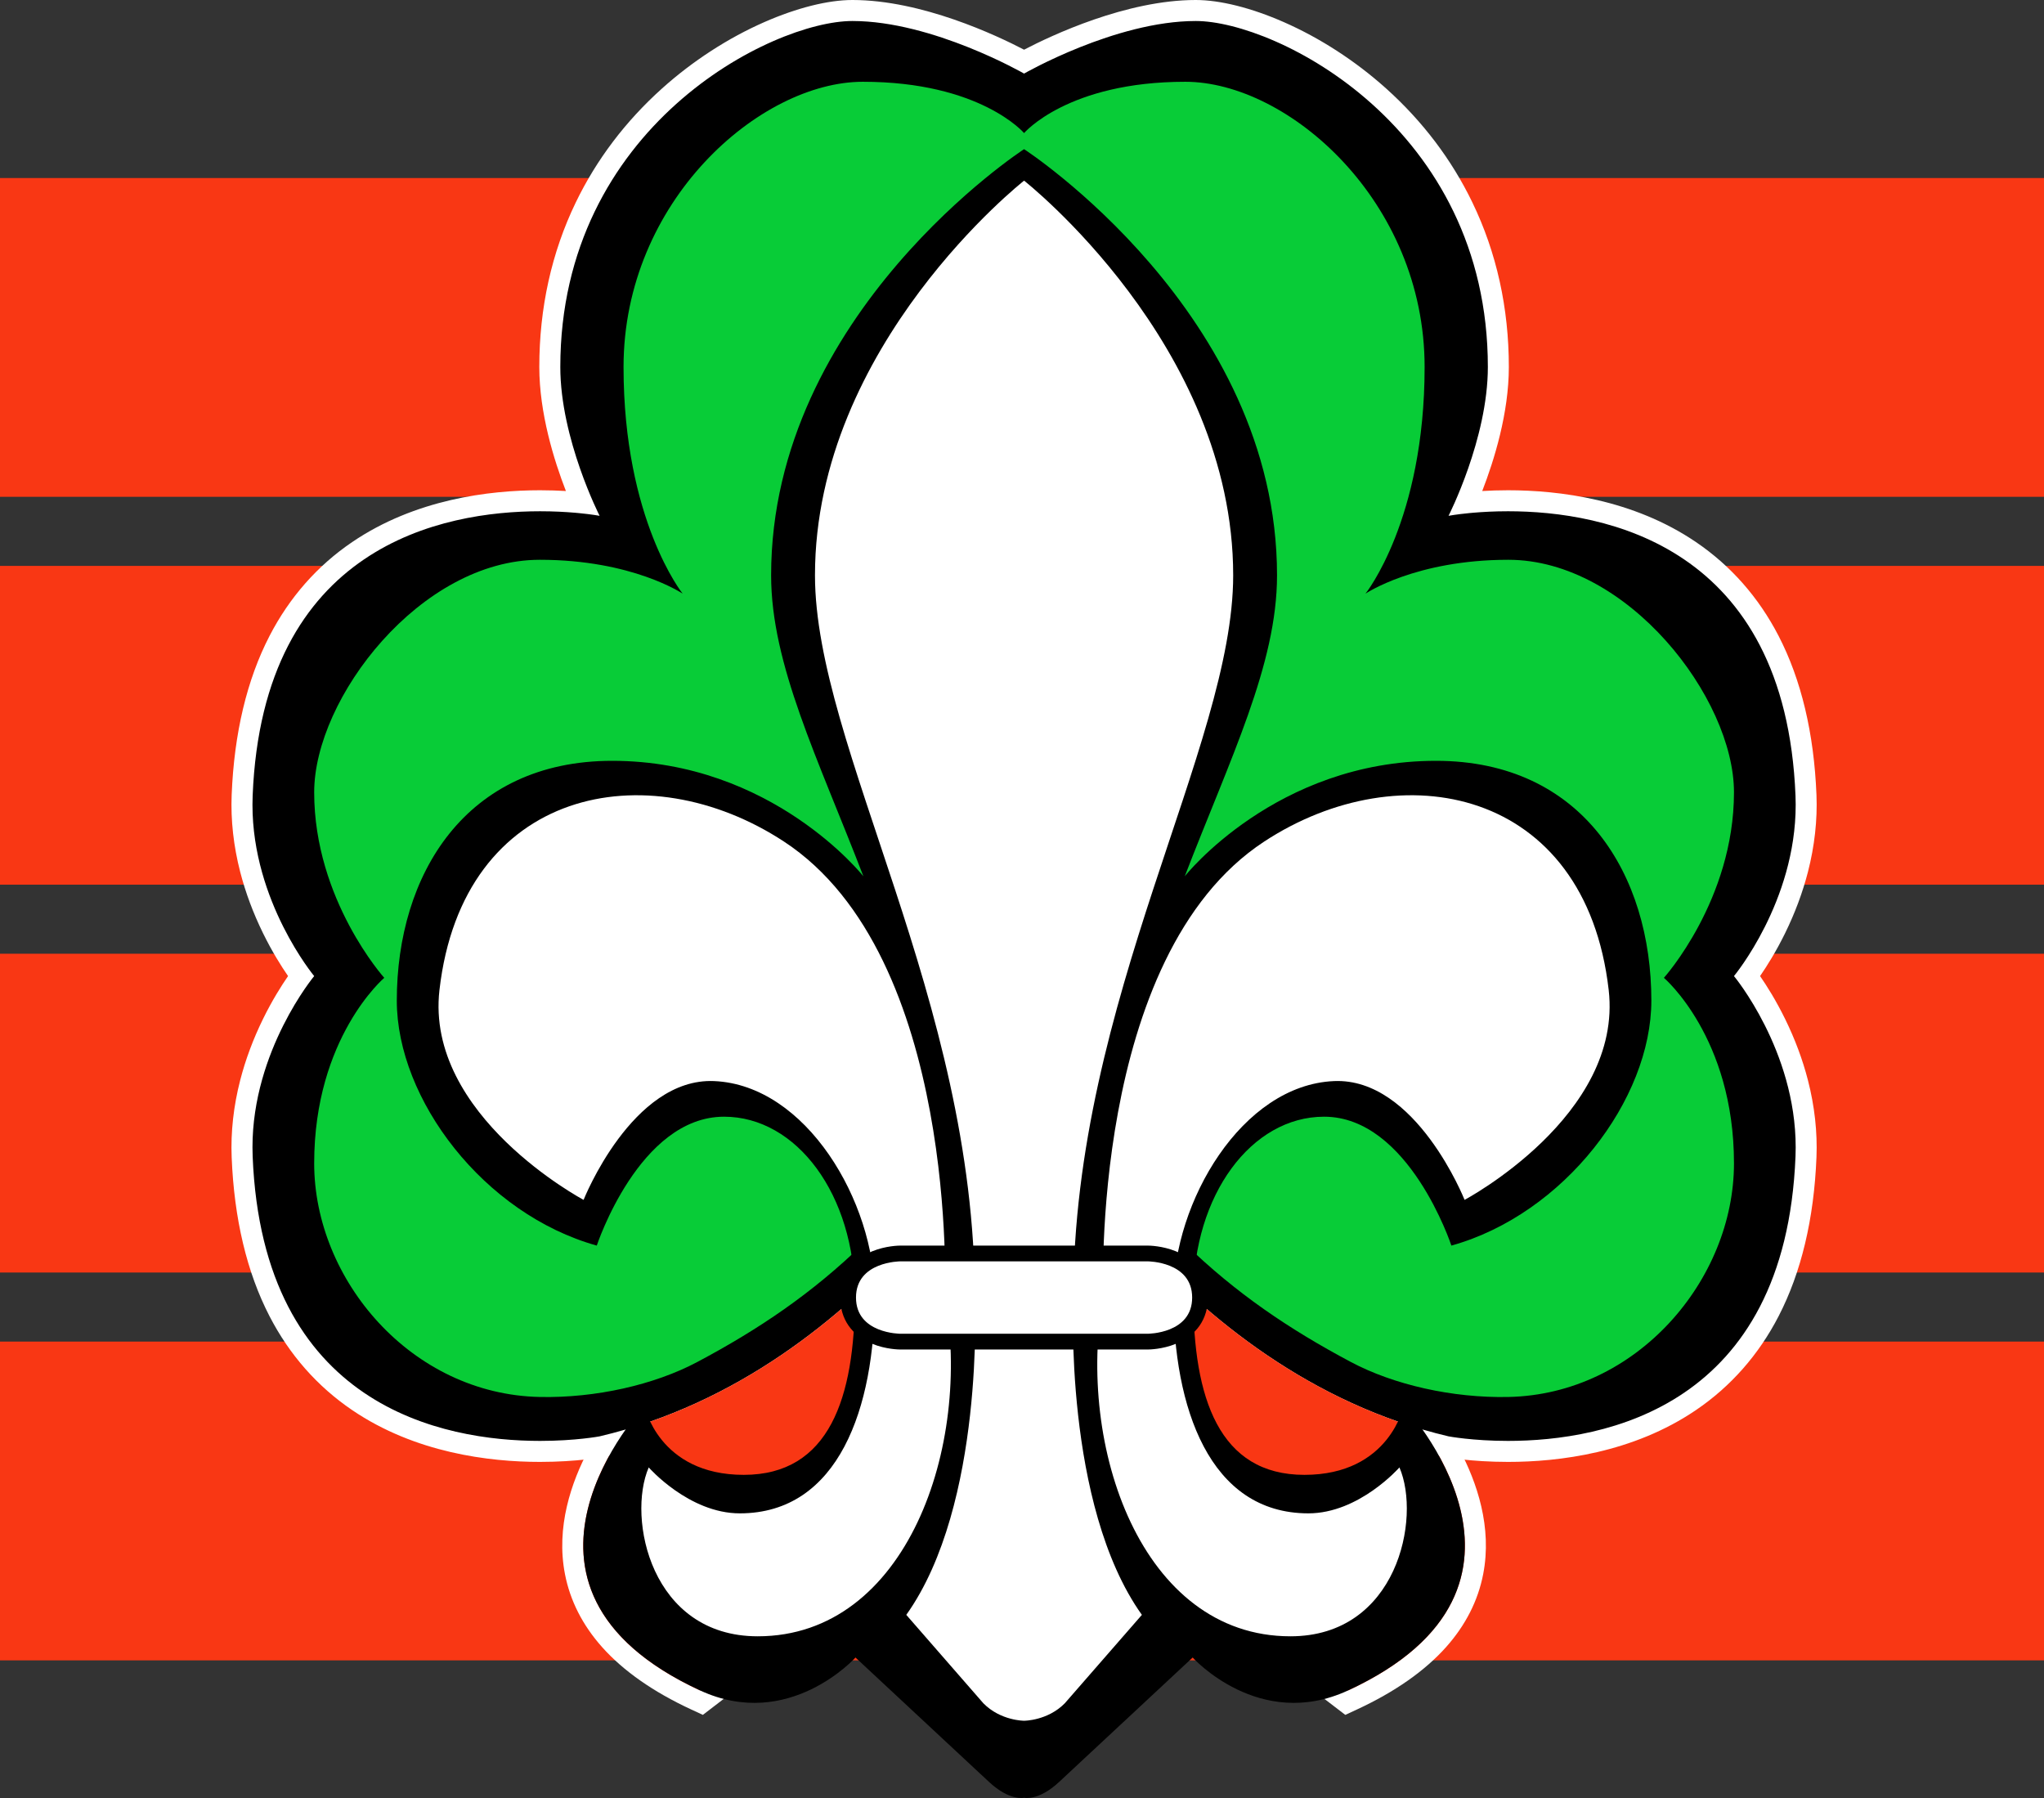
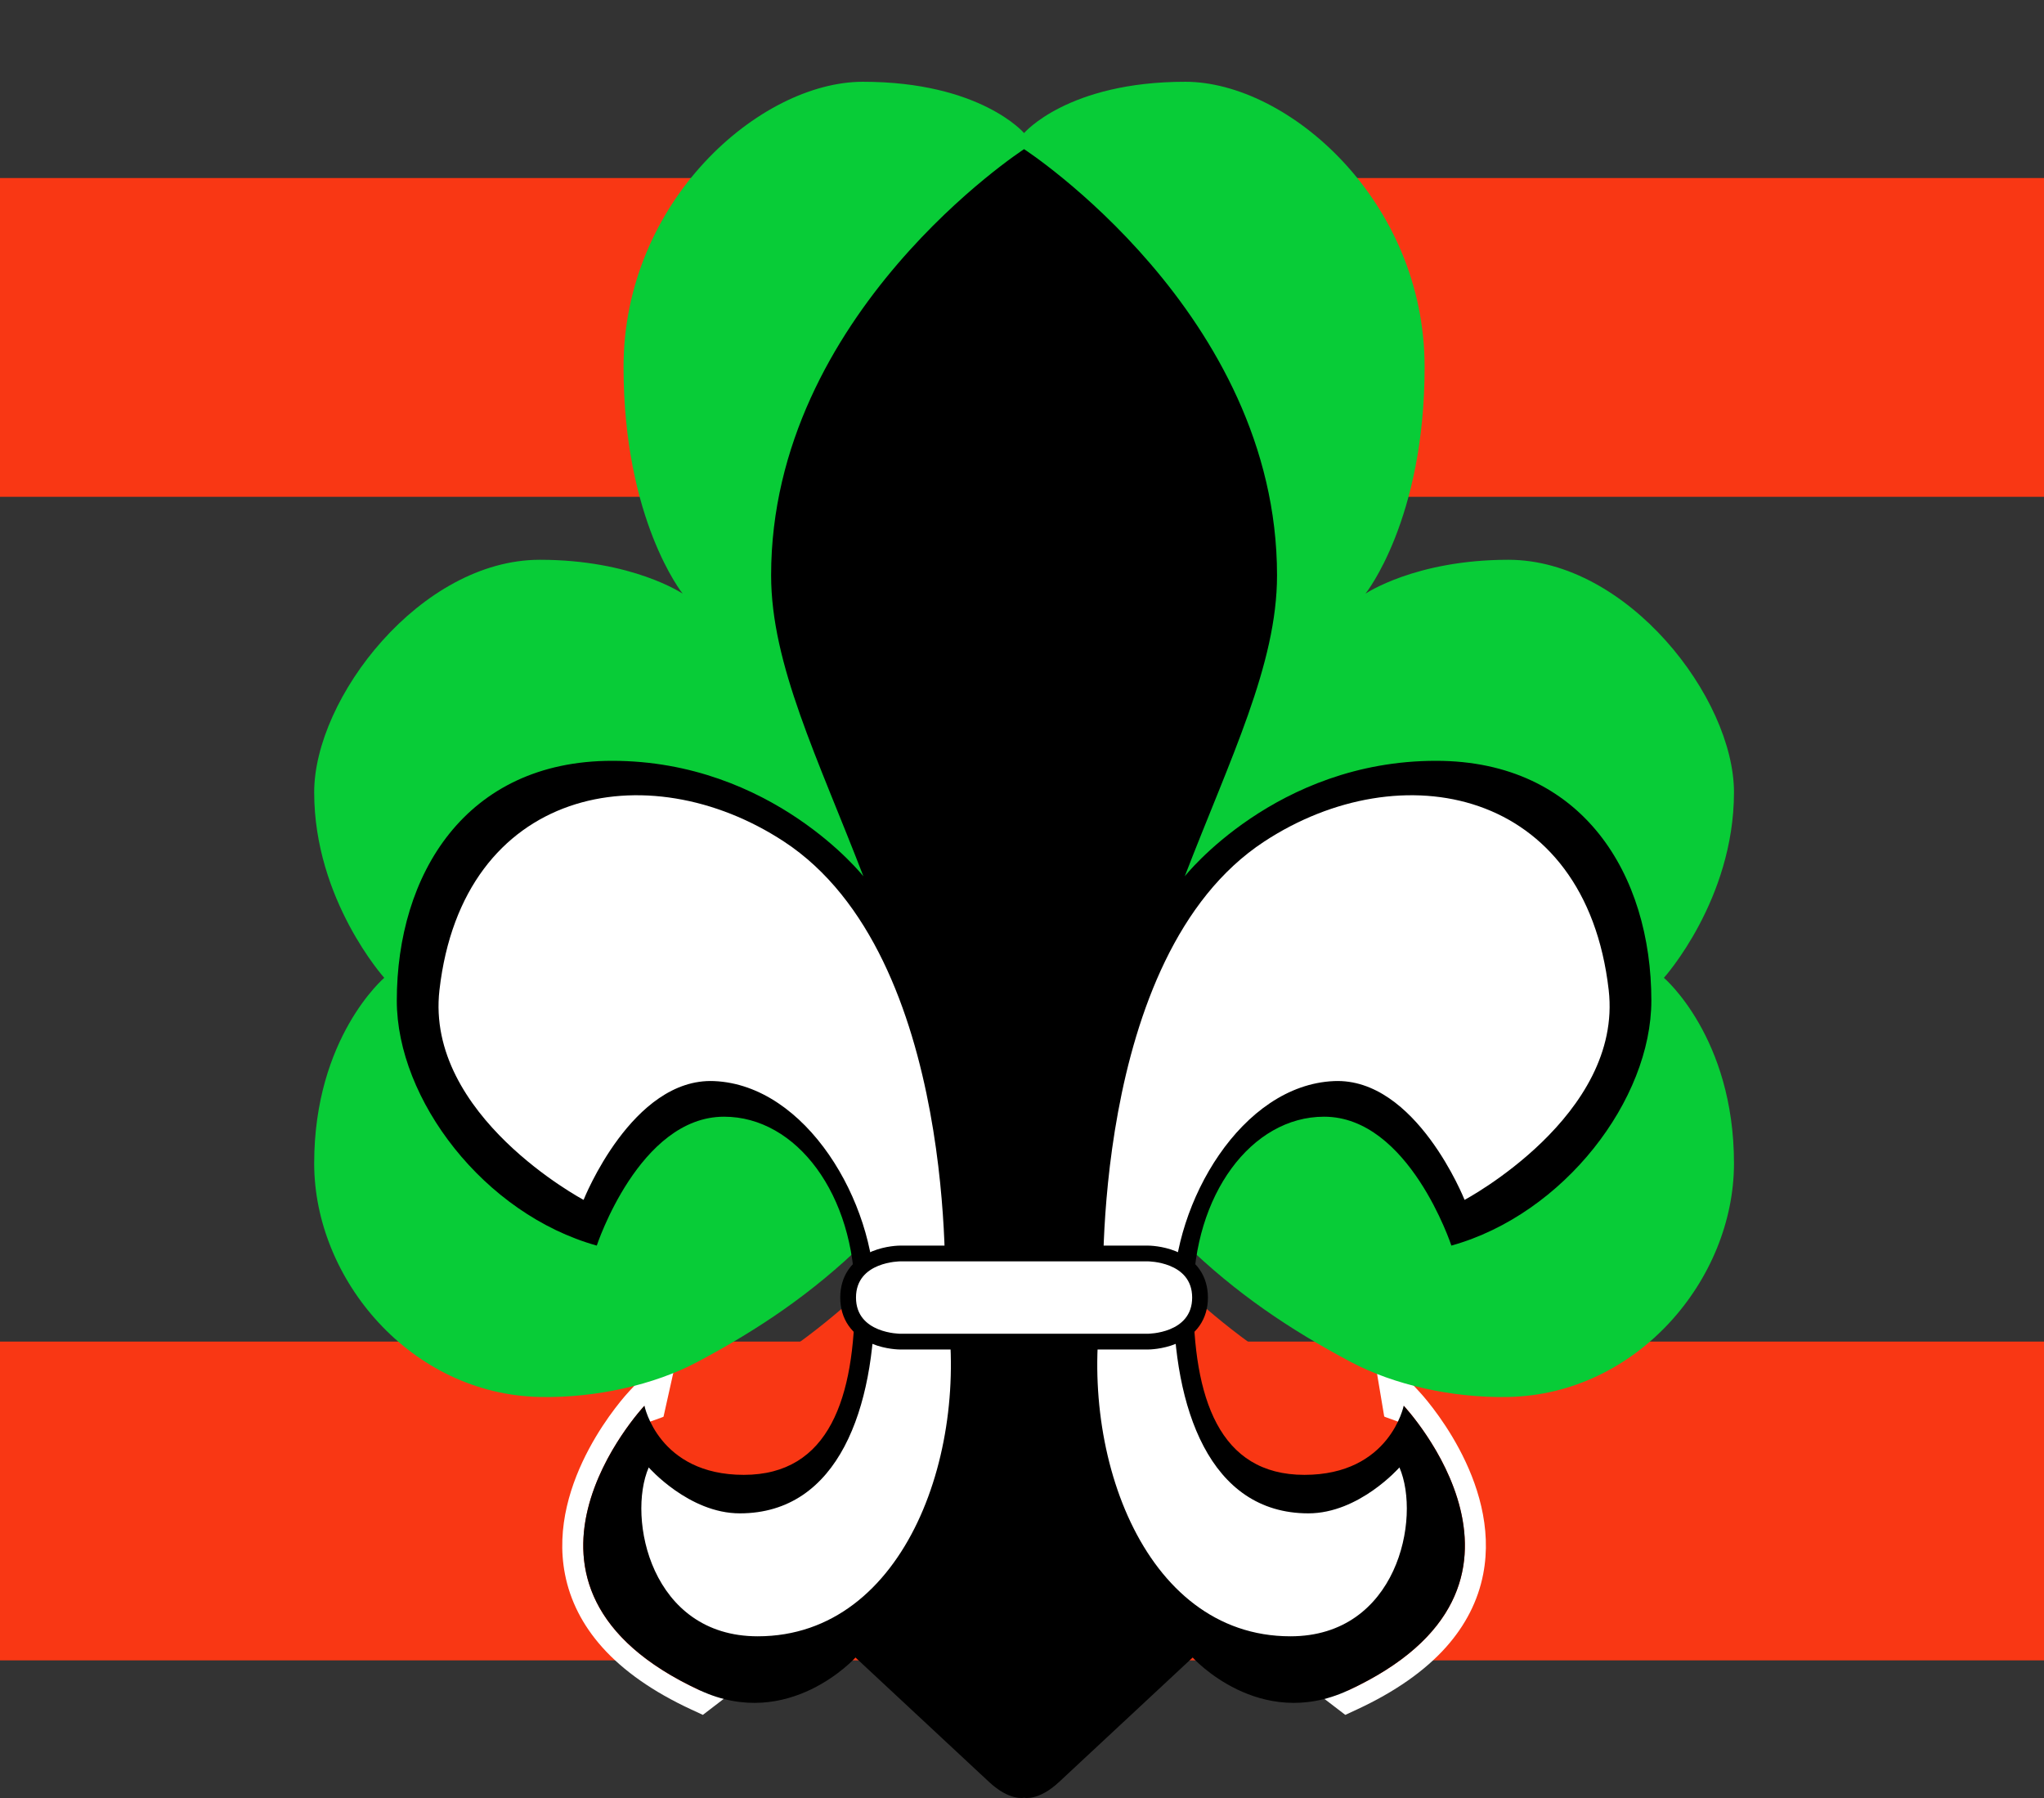
<svg xmlns="http://www.w3.org/2000/svg" version="1.1" width="337.176" height="296.581" viewBox="0 0 389.333 342.458" overflow="visible" enable-background="new 0 0 389.333 342.458" xml:space="preserve">
  <rect x="0" y="0" width="389.333" height="342.458" fill="#333333" stroke="none" />
  <g id="Layer_2">
    <g>
      <rect y="33.909" fill="#F93714" width="389.333" height="60.717" />
-       <rect y="107.781" fill="#F93714" width="389.333" height="60.717" />
-       <rect y="181.653" fill="#F93714" width="389.333" height="60.717" />
      <rect y="255.525" fill="#F93714" width="389.333" height="60.717" />
    </g>
  </g>
  <g id="Layer_3">
    <g>
      <path fill="#F93714" d="M121.294,266.374c-0.614,0.653-14.992,16.2-11.718,33.067c1.944,10.013,9.665,18.206,22.948,24.353     l1.098,0.508c0,0,36.495-28.019,37.574-28.847c1.334,0.026,47.662,0.924,48.896,0.948c1.013,0.775,36.412,27.897,36.412,27.897     l1.097-0.507c23.994-11.104,25.319-26.772,22.205-37.962c-1.591-5.719-4.481-10.694-6.627-13.86     c-4.336-6.402-5.194-6.308-6.025-6.217l-2.103,0.231c0,0,3.915,23.405,4.579,27.377c-4.316-0.084-46.93-0.91-48.147-0.934     c-1.001-0.767-26.483-20.291-26.483-20.291s-24.065,18.475-25.127,19.29c-1.301-0.025-45.746-0.887-50.137-0.972     c0.869-3.896,6.56-29.408,6.56-29.408L121.294,266.374z" />
      <path fill="#FFFFFF" d="M261.248,255.377l2.179,13.026l3.833,22.913l-46.396-0.898l-5.434-0.105l5.356,4.104l-6.748-0.131     l4.314,3.306l35.975,27.563l1.919,1.47l2.194-1.015c7.229-3.347,12.95-7.349,17.003-11.896c3.709-4.163,6.087-8.836,7.067-13.89     c3.467-17.861-11.581-34.134-12.223-34.818L261.248,255.377L261.248,255.377z M272,295.409l-4.628-27.666l0,0l0,0     c0,0,11.646,12.402,11.655,26.611c0.007,9.448-5.133,19.696-22.268,27.625l-35.974-27.563l0,0l0,0l47.146,0.913l0,0l0.069,0.002     l0,0L272,295.409L272,295.409z M129.837,254.354l-10.001,10.65c-0.642,0.685-15.69,16.957-12.223,34.818     c0.981,5.054,3.359,9.727,7.068,13.89c4.052,4.548,9.773,8.55,17.003,11.896l2.196,1.016l1.92-1.473l37.17-28.537l3.97-3.049     l-6.406-0.124l5.083-3.902l-5.005-0.097l-48.393-0.938l4.437-19.891L129.837,254.354L129.837,254.354z M111.096,294.354     c0.01-14.209,11.656-26.611,11.656-26.611l0,0l0,0l-5.502,24.666l3.999,0.077l0,0l0.082,0.002l0,0l49.204,0.954l0,0l0,0     l-37.17,28.537C116.229,314.051,111.09,303.803,111.096,294.354L111.096,294.354z M194.998,269.618l-2.434,1.868l-24.466,18.783     l-3.971,3.049l6.407,0.124l-5.083,3.902l5.004,0.097l50.252,0.975l5.436,0.105l-5.357-4.104l6.747,0.131l-4.314-3.306     l-25.786-19.758L194.998,269.618L194.998,269.618z M170.534,293.442L195,274.659l25.786,19.758l0,0l0,0L170.534,293.442     L170.534,293.442L170.534,293.442z" />
    </g>
    <g>
-       <path d="M195.063,11.728C191.079,9.575,176.086,2,162.363,2c-15.874,0-57.638,20.882-57.638,67.91     c0,10.156,3.889,20.63,6.145,25.855c-8.44-0.894-29.457-1.542-45.464,11.194c-11.995,9.544-18.482,24.528-19.28,44.538     c-0.024,0.612-0.036,1.22-0.036,1.823c0,16.014,8.329,28.665,11.231,32.59c-2.903,3.926-11.231,16.576-11.231,32.591     c0,0.603,0.012,1.211,0.036,1.823c0.798,20.009,7.284,34.993,19.28,44.537c20.058,15.959,48,10.904,49.179,10.681     c48.29-11.36,75.904-57.283,80.478-65.452c4.573,8.169,32.18,54.091,80.392,65.435c1.267,0.241,29.207,5.296,49.266-10.663     c11.995-9.544,18.481-24.528,19.278-44.537c0.024-0.613,0.037-1.222,0.037-1.825c0-16.014-8.329-28.663-11.232-32.589     c2.903-3.926,11.232-16.576,11.232-32.588c0-0.604-0.013-1.212-0.037-1.825c-2.072-51.983-41.884-56.543-58.905-56.091     c-2.458,0.065-4.321,0.175-5.818,0.315c2.258-5.24,6.126-15.683,6.126-25.811C285.4,22.881,243.636,2,227.762,2     C214.038,2,199.046,9.575,195.063,11.728z" />
-       <path fill="#FFFFFF" d="M227.761,0c-13.232,0-27.518,6.763-32.699,9.465C189.881,6.763,175.594,0,162.362,0     c-4.633,0-10.584,1.492-16.757,4.202c-6.921,3.038-13.653,7.402-19.47,12.618c-6.982,6.262-12.524,13.58-16.47,21.75     c-4.605,9.533-6.94,20.077-6.94,31.339c0,8.769,2.794,17.755,5.066,23.614c-1.468-0.087-3.119-0.146-4.914-0.146     c-9.704,0-23.793,1.713-35.804,9.874c-6.64,4.511-11.932,10.521-15.729,17.862c-4.32,8.354-6.748,18.55-7.217,30.304     c-0.191,4.796,0.357,9.732,1.629,14.671c1.008,3.912,2.471,7.835,4.347,11.66c1.726,3.518,3.487,6.309,4.766,8.161     c-1.279,1.853-3.041,4.644-4.766,8.161c-1.876,3.826-3.339,7.749-4.347,11.661c-1.272,4.938-1.82,9.875-1.629,14.672     c0.469,11.754,2.897,21.951,7.218,30.305c3.796,7.341,9.088,13.352,15.729,17.863c12.01,8.159,26.099,9.872,35.803,9.872     c7.045,0,11.876-0.898,12.078-0.938l0.087-0.016l0.086-0.021c12.432-2.926,24.512-8.323,35.904-16.046     c9.057-6.14,17.7-13.754,25.69-22.63c9.086-10.096,15.202-19.439,18.34-24.686c3.138,5.246,9.253,14.59,18.34,24.686     c7.988,8.876,16.633,16.49,25.689,22.63c11.393,7.723,23.473,13.12,35.904,16.046l0.086,0.021l0.086,0.016     c0.202,0.038,5.031,0.938,12.078,0.938c9.704,0,23.792-1.713,35.803-9.874c6.642-4.512,11.934-10.521,15.729-17.862     c4.32-8.354,6.75-18.55,7.219-30.305c0.19-4.796-0.357-9.732-1.629-14.671c-1.008-3.912-2.471-7.836-4.349-11.661     c-1.725-3.518-3.486-6.309-4.766-8.161c1.279-1.853,3.041-4.644,4.766-8.161c1.878-3.825,3.341-7.748,4.349-11.66     c1.271-4.939,1.819-9.875,1.629-14.672c-0.469-11.754-2.898-21.95-7.219-30.305c-3.797-7.341-9.089-13.35-15.729-17.862     c-12.01-8.159-26.099-9.872-35.803-9.872c-1.795,0-3.445,0.059-4.913,0.146c2.272-5.858,5.067-14.845,5.067-23.614     c0-11.262-2.335-21.806-6.94-31.339c-3.947-8.17-9.488-15.488-16.47-21.75c-5.817-5.216-12.55-9.58-19.473-12.618     C238.346,1.492,232.395,0,227.761,0L227.761,0z M195.062,14.014c0,0,17.397-10.014,32.699-10.014     c15.304,0,55.64,20.159,55.64,65.909l0,0l0,0c0,13.667-7.488,28.334-7.488,28.334s1.469-0.277,3.967-0.518l0,0     c0.234-0.023,0.479-0.045,0.73-0.067l0,0c1.809-0.155,4.065-0.281,6.637-0.281c18.381,0,52.848,6.416,54.754,54.199     c0.022,0.566,0.034,1.128,0.034,1.687c0.016,18.498-11.754,32.646-11.754,32.646s11.77,14.149,11.754,32.647     c0,0.559-0.012,1.12-0.034,1.687c-1.906,47.78-36.372,54.2-54.754,54.2c-6.753,0-11.334-0.867-11.334-0.867     c-52.416-12.333-79.762-65.667-79.762-65.667h-2.175c0,0-27.348,53.334-79.763,65.667c0,0-4.584,0.867-11.335,0.867     c-18.381,0-52.849-6.416-54.753-54.2c-0.022-0.566-0.034-1.128-0.034-1.687c-0.016-18.498,11.753-32.647,11.753-32.647     S48.074,171.76,48.09,153.263c0-0.559,0.012-1.121,0.034-1.687c1.904-47.779,36.37-54.199,54.753-54.199     c2.572,0,4.829,0.126,6.638,0.281l0,0c0.252,0.022,0.497,0.044,0.731,0.067l0,0c2.499,0.241,3.966,0.518,3.966,0.518     s-7.487-14.667-7.487-28.334l0,0l0,0C106.725,24.159,147.06,4,162.362,4C177.664,4,195.062,14.014,195.062,14.014L195.062,14.014z     " />
-     </g>
+       </g>
    <path fill="#F93714" d="M268.5,271.513v33.396h-147v-33.355c24.603-7.872,43.113-24.574,55.27-38.895h36.586    C225.491,246.955,243.96,263.623,268.5,271.513z" />
    <path fill="#08CC37" d="M193.975,198.242c-20.603,33.834-37.663,48.68-61.149,61.167c-8.188,4.354-19.372,6.884-30.003,6.667    c-24.495-0.5-42.979-22.334-42.979-44.501c0-23.999,13.349-35.333,13.349-35.333s-13.349-14.833-13.349-35.333    c0-17.969,20.299-44.29,42.979-44.29c17.692,0,27.213,6.457,27.213,6.457s-11.266-14-11.266-43.167    c0-31.667,26.04-54.333,45.579-54.333c22.403,0,30.714,9.771,30.714,9.771s8.311-9.771,30.714-9.771    c19.538,0,45.578,22.667,45.578,54.333c0,29.167-11.266,43.167-11.266,43.167s9.521-6.457,27.213-6.457    c22.68,0,42.979,26.321,42.979,44.29c0,20.5-13.348,35.333-13.348,35.333s13.348,11.334,13.348,35.333    c0,22.167-18.483,44.001-42.979,44.501c-10.633,0.217-21.815-2.313-30.004-6.667c-23.485-12.487-40.546-27.333-61.147-61.167    H193.975z" />
    <g>
      <path d="M195.063,342.409c0,0-2.71,0.675-6.663-3L162.95,315.7c0,0-12.693,14.096-29.586,6.278     c-42.899-19.851-10.612-54.235-10.612-54.235s2.64,13.166,18.918,13.166c16.279,0,21.162-14.667,21.162-34     s-11.089-34.217-24.913-34.217c-16.171,0-24.247,24.55-24.247,24.55c-21.486-6-38.091-27.833-38.091-46.666     c0-23.917,13.032-45.667,41.021-45.667c30.513,0,47.856,22,47.856,22c-8.701-22.578-17.579-40.333-17.579-57.333     c0-49.925,48.183-81.167,48.183-81.167s48.182,31.242,48.182,81.167c0,17-8.877,34.755-17.579,57.333c0,0,17.344-22,47.857-22     c27.989,0,41.021,21.75,41.021,45.667c0,18.833-16.604,40.666-38.091,46.666c0,0-8.075-24.55-24.247-24.55     c-13.823,0-24.913,14.884-24.913,34.217s4.883,34,21.162,34c16.278,0,18.918-13.166,18.918-13.166s32.287,34.385-10.611,54.235     c-16.894,7.817-29.587-6.278-29.587-6.278l-25.449,23.709C197.771,343.084,195.063,342.409,195.063,342.409z" />
    </g>
    <path fill="#FFFFFF" d="M210.149,246.909c0,0-2.708-64.744,30.644-86.618c26.039-17.078,61.216-10.257,65.627,28.285    c2.738,23.926-27.455,39.958-27.455,39.958s-9.232-23.298-24.864-22.625c-17.555,0.756-30.604,23-30.604,41    c0,21.125,6.837,41.333,25.719,41.333c9.682,0,17.343-8.749,17.343-8.749c4.173,9.666-0.413,32.166-20.761,32.166    C217.395,311.659,204.974,275.409,210.149,246.909z" />
    <path fill="#FFFFFF" d="M179.976,246.909c0,0,2.708-64.744-30.644-86.618c-26.04-17.078-61.216-10.257-65.627,28.285    c-2.739,23.926,27.455,39.958,27.455,39.958s9.233-23.298,24.865-22.625c17.555,0.756,30.603,23,30.603,41    c0,21.125-6.836,41.333-25.719,41.333c-9.681,0-17.343-8.749-17.343-8.749c-4.172,9.666,0.414,32.166,20.761,32.166    C172.731,311.659,185.152,275.409,179.976,246.909z" />
-     <path fill="#FFFFFF" d="M195.063,327.742c0,0-4.468,0.012-7.75-3.32l-14.688-16.846c14.976-21,13.06-60.333,13.06-60.333    c0-56.834-30.451-105-30.451-137.667c0-43.917,39.829-75.167,39.829-75.167s39.829,31.25,39.829,75.167    c0,32.667-30.451,80.833-30.451,137.667c0,0-1.916,39.333,13.06,60.333l-14.688,16.846    C199.53,327.754,195.063,327.742,195.063,327.742z" />
    <g>
      <path fill="#FFFFFF" d="M171.51,238.742c-3.446,0-9.964,1.755-9.964,8.396c0,6.642,6.518,8.396,9.964,8.396h47.104     c3.446,0,9.964-1.755,9.964-8.396c0-6.641-6.518-8.396-9.964-8.396H171.51z" />
      <path d="M218.614,237.243H171.51c-0.277,0-2.778,0.03-5.364,1.084c-3.934,1.602-6.1,4.731-6.1,8.811c0,4.08,2.166,7.211,6.1,8.813     c2.586,1.054,5.087,1.084,5.364,1.084h47.104c0.276,0,2.777-0.03,5.363-1.084c3.935-1.602,6.101-4.732,6.101-8.813     c0-4.079-2.166-7.209-6.101-8.811C221.392,237.273,218.891,237.243,218.614,237.243L218.614,237.243z M163.046,247.138     c0-6.895,8.464-6.895,8.464-6.895h47.104c0,0,8.464,0,8.464,6.895l0,0l0,0c0,6.896-8.464,6.896-8.464,6.896H171.51     C171.51,254.034,163.046,254.034,163.046,247.138L163.046,247.138L163.046,247.138z" />
    </g>
  </g>
</svg>